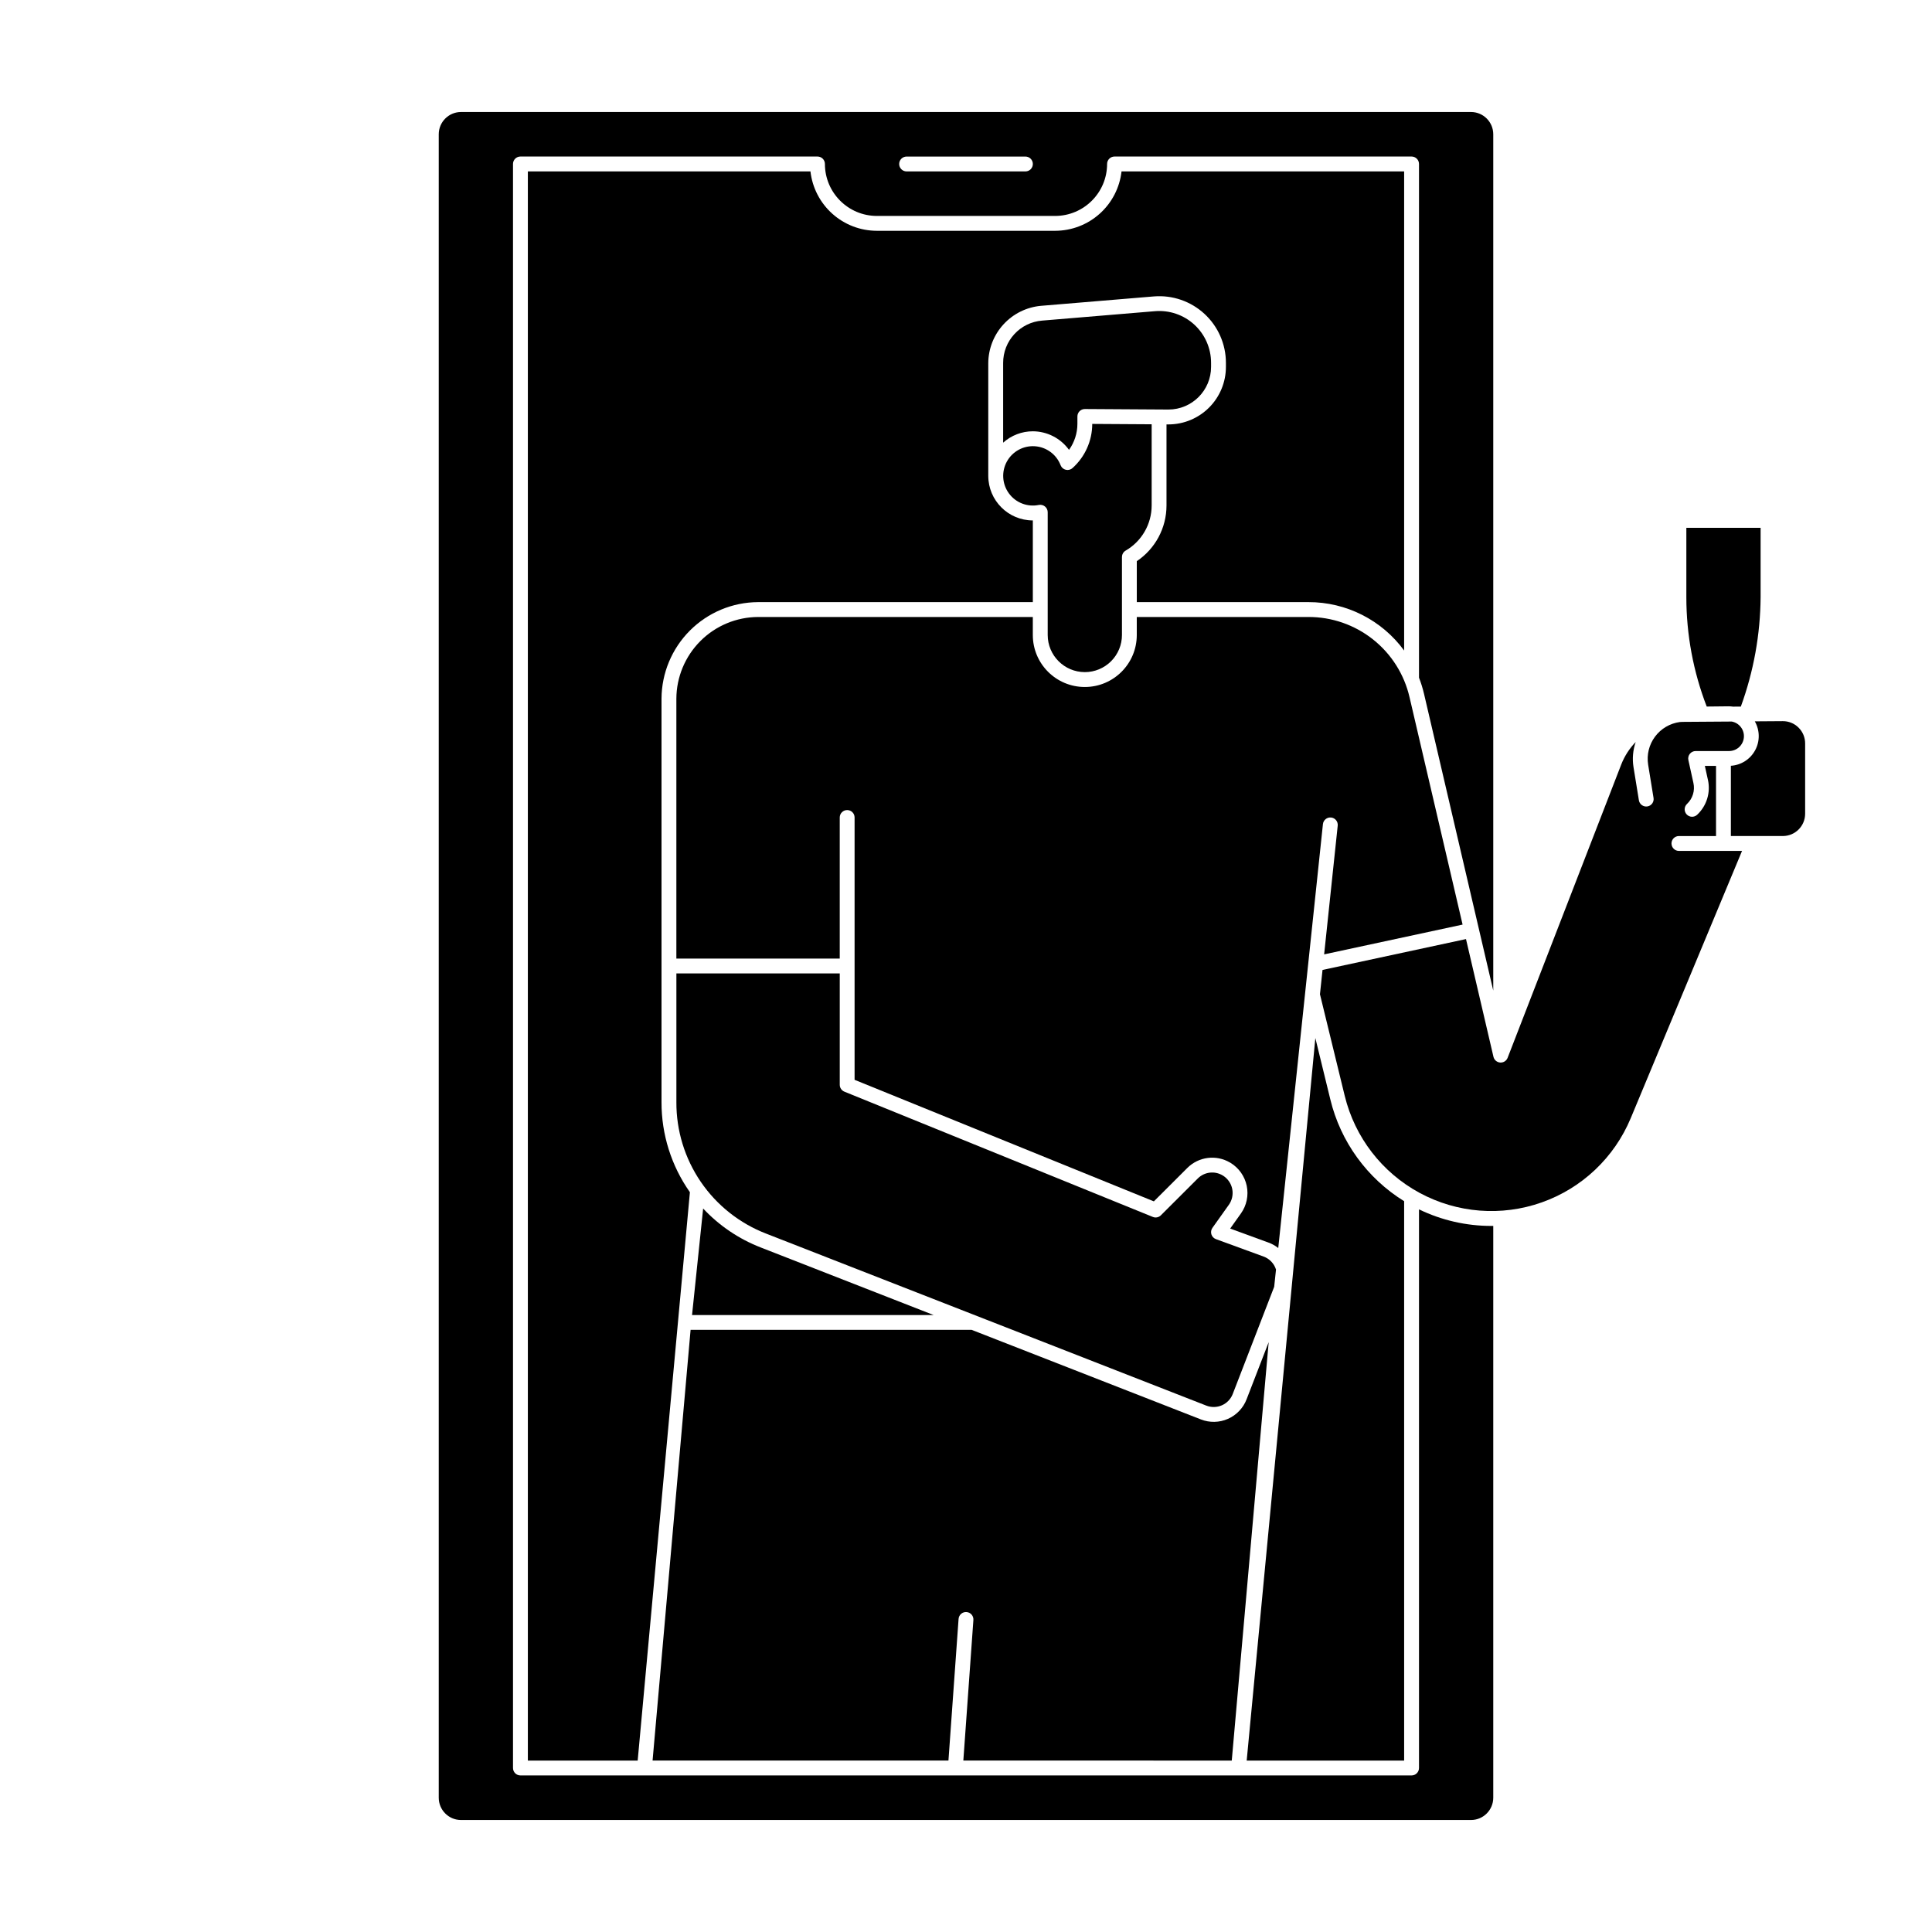
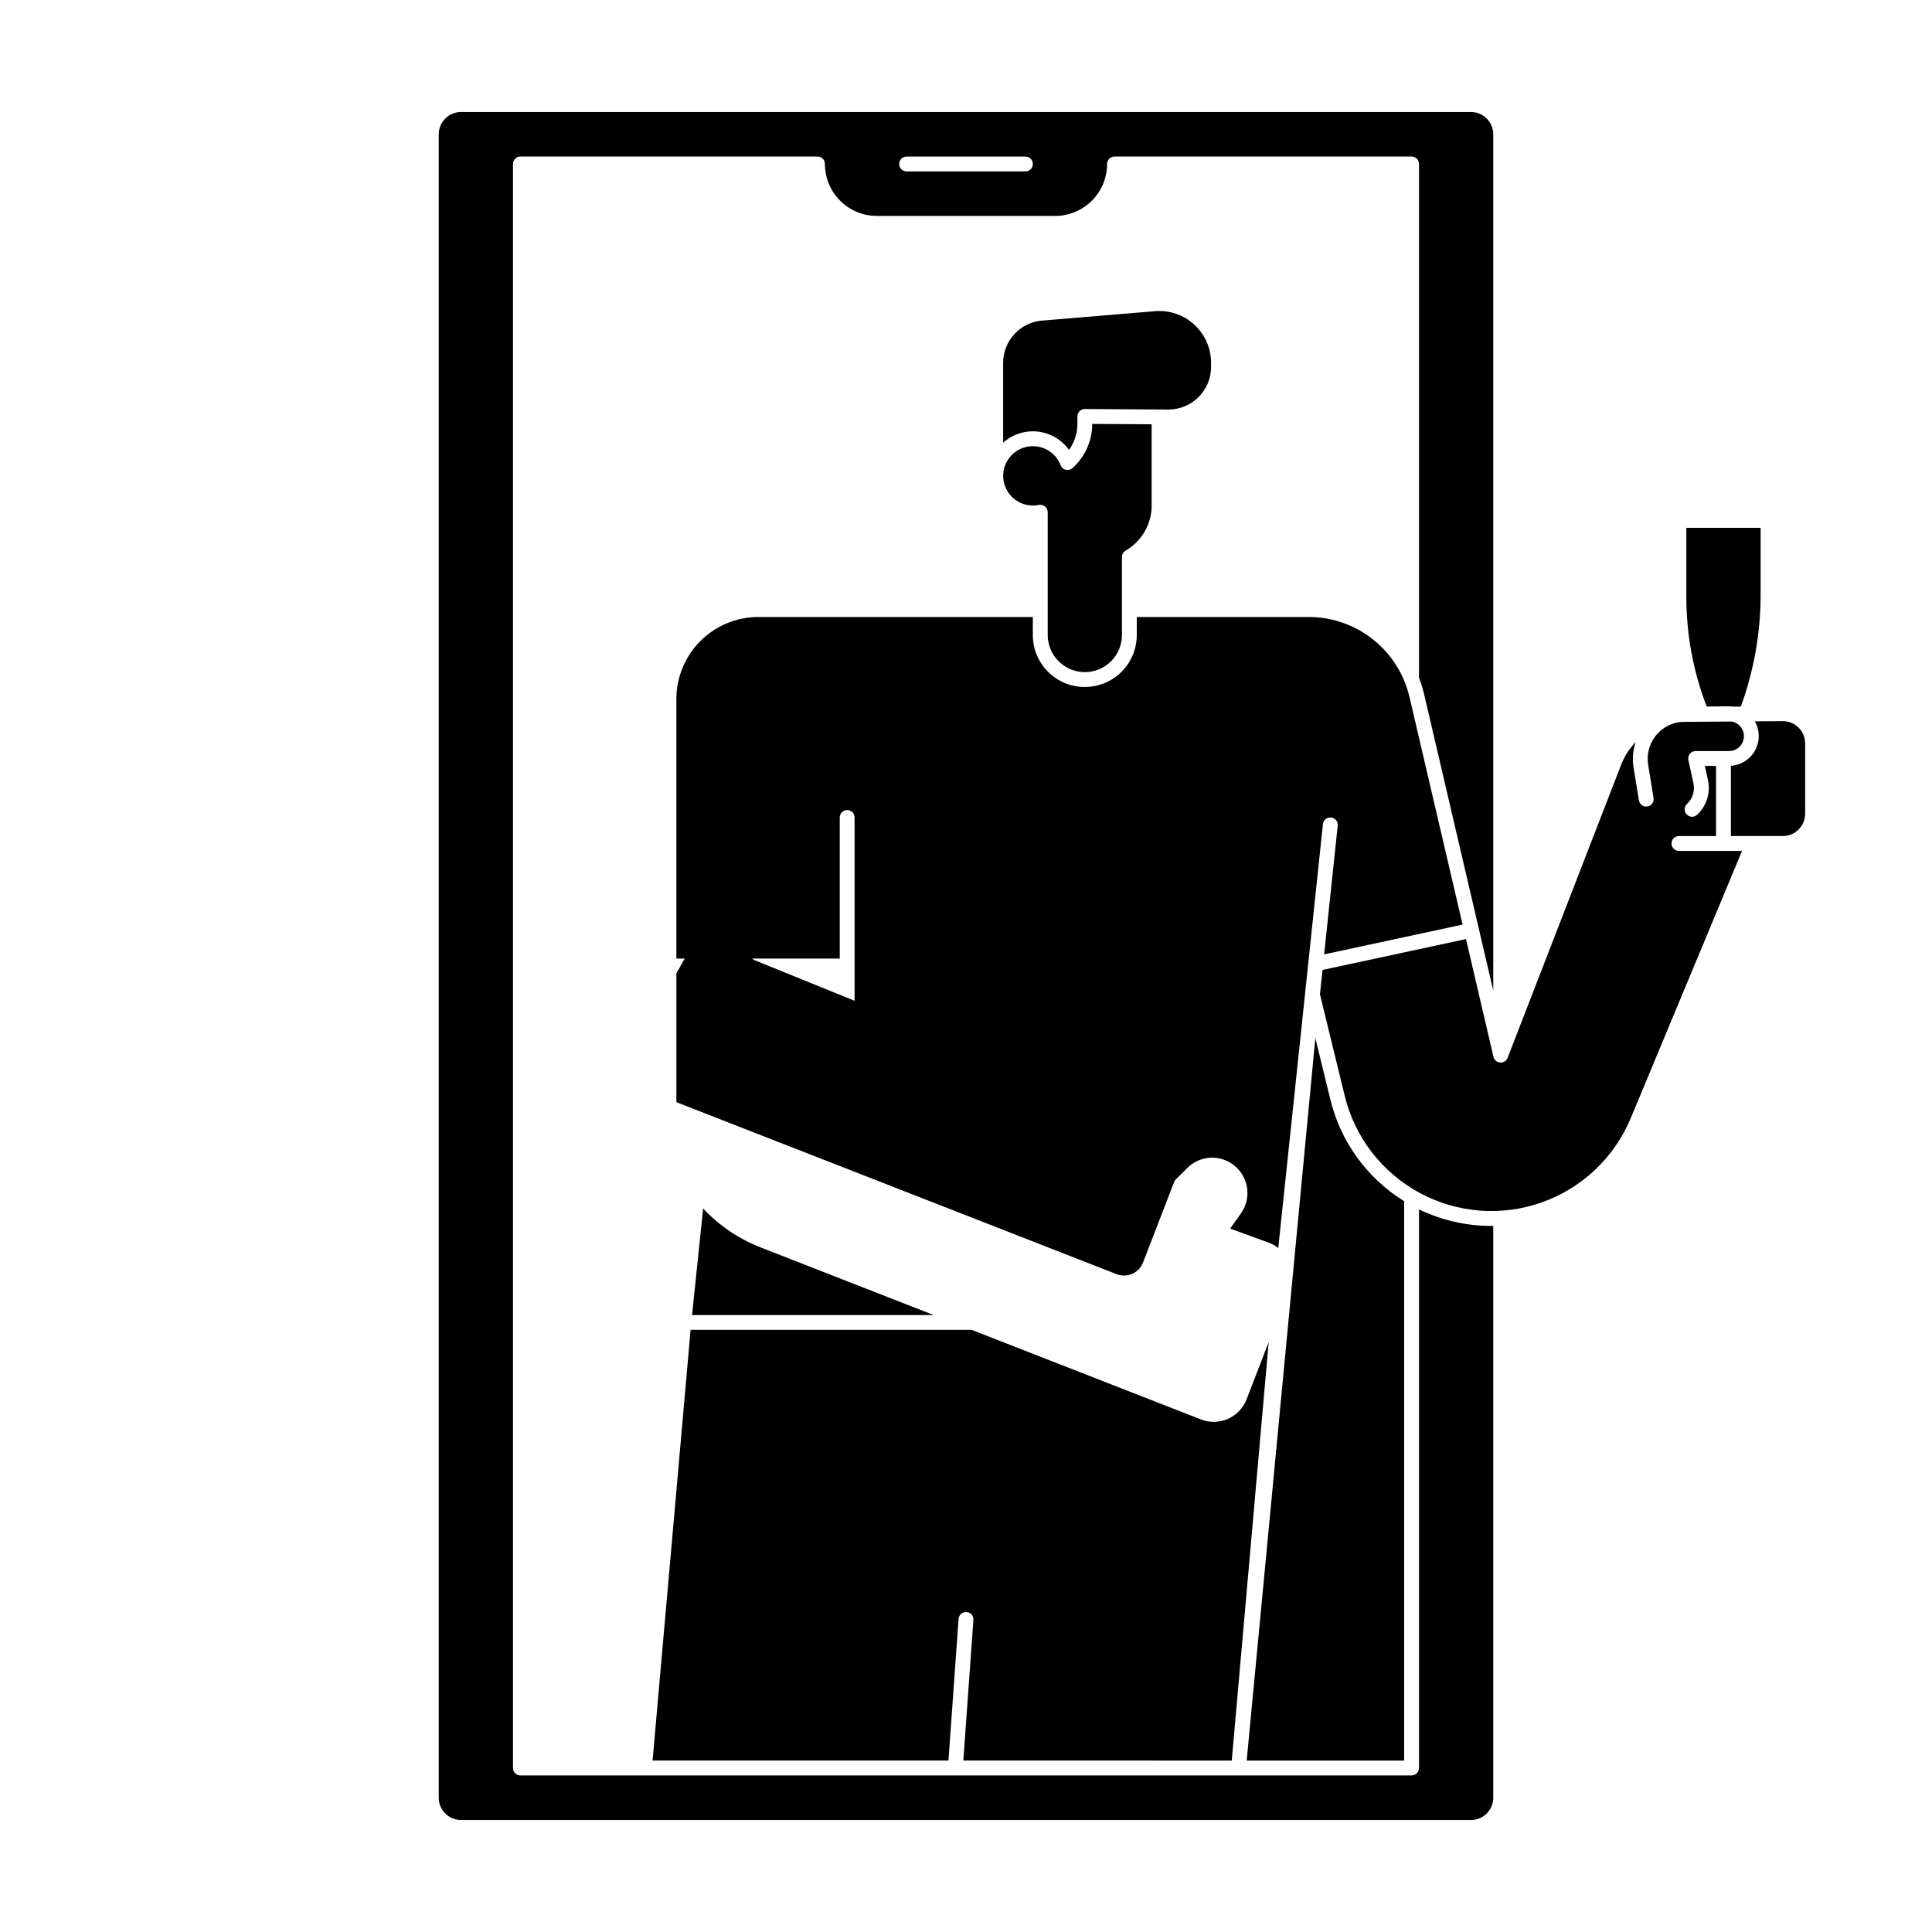
<svg xmlns="http://www.w3.org/2000/svg" fill="#000000" width="800px" height="800px" version="1.1" viewBox="144 144 512 512">
  <g>
    <path d="m494.91 396.92 36.691-7.894-14.055-60.234c-1.398-6.066-4.812-11.477-9.691-15.344-4.875-3.867-10.922-5.965-17.145-5.941h-45.453v4.781c0 7.609-6.168 13.773-13.773 13.773-7.609 0-13.777-6.164-13.777-13.773v-4.781h-72.816c-5.734 0.027-11.223 2.316-15.277 6.371-4.051 4.055-6.344 9.543-6.371 15.273v68.879h43.297v-37.391c0-1.086 0.879-1.965 1.969-1.965 1.086 0 1.965 0.879 1.965 1.965v69.523l79.312 32.211 8.855-8.84c3.004-3.008 7.66-3.606 11.324-1.445 0.043 0.023 0.09 0.047 0.133 0.074 2.219 1.352 3.773 3.562 4.301 6.106 0.523 2.543-0.031 5.188-1.535 7.305l-2.856 4.012 10.199 3.727h0.004c0.918 0.34 1.773 0.82 2.539 1.426l11.84-112.34c0.117-1.078 1.086-1.863 2.164-1.75 1.082 0.113 1.867 1.082 1.754 2.164z" />
    <path d="m470.43 610.57 9.785-110.89-5.856 15.145c-0.891 2.32-2.672 4.188-4.945 5.188-2.273 1.004-4.856 1.055-7.168 0.148l-60.754-23.738h-74.48l-10.074 114.14h78.41l2.684-37.531c0.078-1.086 1.02-1.902 2.106-1.824 1.082 0.078 1.898 1.02 1.82 2.106l-2.664 37.25z" />
    <path d="m520.05 464.49v148.05c0 0.523-0.207 1.023-0.578 1.391-0.367 0.371-0.867 0.578-1.391 0.578h-236.16c-1.086 0-1.969-0.883-1.969-1.969v-425.09c0-1.086 0.883-1.969 1.969-1.969h78.719c0.523 0 1.023 0.207 1.395 0.578 0.367 0.367 0.574 0.871 0.574 1.391 0.008 7.606 6.172 13.77 13.777 13.777h47.23c7.606-0.008 13.77-6.172 13.777-13.777 0-1.086 0.883-1.969 1.969-1.969h78.719c0.523 0 1.023 0.207 1.391 0.578 0.371 0.367 0.578 0.871 0.578 1.391v136.14c0.547 1.402 0.992 2.84 1.336 4.305l18.344 78.621v-226.93c-0.004-3.258-2.644-5.902-5.902-5.902h-267.65c-3.262 0-5.902 2.644-5.906 5.902v440.83c0.004 3.262 2.644 5.902 5.906 5.906h267.65c3.258-0.004 5.898-2.644 5.902-5.906v-151.54c-0.164 0-0.328 0.008-0.492 0.008-6.644 0.008-13.207-1.496-19.188-4.391zm-135.79-279h31.488c1.086 0 1.969 0.883 1.969 1.969s-0.883 1.969-1.969 1.969h-31.488c-1.086 0-1.969-0.883-1.969-1.969s0.883-1.969 1.969-1.969z" />
    <path d="m427.3 263.22c1.441-2.008 2.219-4.418 2.223-6.887v-1.969c0-1.09 0.879-1.969 1.969-1.969h0.012l22.07 0.137h0.078c6.238-0.004 11.297-5.066 11.293-11.305v-1.082c0.004-3.84-1.605-7.5-4.426-10.102-2.824-2.598-6.606-3.894-10.43-3.578l-29.863 2.492h-0.004c-5.887 0.453-10.422 5.379-10.379 11.285v21.07c2.16-1.941 4.965-3.016 7.871-3.016 3.797 0.016 7.359 1.844 9.586 4.922z" />
    <path d="m602.11 331.18c0.391 0 0.781 0.031 1.172 0.086l2.059-0.016c3.394-9.305 5.168-19.125 5.238-29.031v-18.336h-19.68v18.383-0.004c0 9.91 1.832 19.738 5.398 28.98z" />
    <path d="m431.49 322.12c2.609 0 5.109-1.039 6.957-2.883 1.844-1.844 2.883-4.348 2.883-6.957v-20.664h0.008c-0.004-0.703 0.367-1.352 0.977-1.703 4.254-2.469 6.879-7.016 6.887-11.938v-21.535l-15.742-0.098h-0.004c-0.004 4.469-1.91 8.727-5.238 11.707-0.484 0.434-1.145 0.598-1.773 0.445-0.629-0.148-1.145-0.602-1.375-1.207-1.098-2.859-3.758-4.82-6.812-5.027-3.059-0.207-5.957 1.379-7.43 4.062-1.473 2.688-1.254 5.984 0.562 8.453 1.816 2.465 4.898 3.652 7.902 3.043 0.578-0.117 1.18 0.031 1.637 0.402 0.457 0.375 0.723 0.934 0.723 1.527v32.531c0.008 5.43 4.406 9.832 9.84 9.84z" />
    <path d="m586.96 367.53c0-1.086 0.879-1.969 1.965-1.969h9.84v-18.59h-2.961l0.809 3.684h0.004c0.754 3.371-0.324 6.887-2.84 9.254-0.785 0.75-2.031 0.719-2.781-0.07-0.75-0.789-0.719-2.035 0.07-2.781 1.512-1.422 2.16-3.531 1.707-5.555l-1.336-6.074v-0.004c-0.129-0.582 0.016-1.188 0.387-1.652 0.375-0.465 0.938-0.738 1.535-0.738h8.832c2.043 0.012 3.754-1.535 3.949-3.57 0.195-2.031-1.195-3.875-3.203-4.25l-12.914 0.09c-0.273 0-0.543 0.023-0.816 0.035-2.641 0.348-5.023 1.746-6.613 3.883-1.59 2.133-2.242 4.82-1.816 7.449l1.418 8.734c0.098 0.52-0.016 1.059-0.32 1.492-0.305 0.434-0.773 0.727-1.297 0.812-0.523 0.086-1.059-0.043-1.484-0.359-0.43-0.316-0.711-0.789-0.781-1.316l-1.418-8.734c-0.359-2.231-0.16-4.516 0.574-6.656-1.664 1.719-2.973 3.75-3.836 5.981l-30.102 77.707c-0.309 0.805-1.109 1.309-1.973 1.25-0.859-0.062-1.582-0.676-1.777-1.516l-7.281-31.203-38.02 8.18-0.68 6.445 6.566 26.93c2.684 10.992 9.891 20.332 19.844 25.707 9.949 5.379 21.711 6.297 32.375 2.519 10.664-3.773 19.23-11.887 23.578-22.328l29.492-70.816h-16.73c-1.086 0-1.965-0.883-1.965-1.969z" />
    <path d="m516.11 462.33c-9.816-6.07-16.848-15.762-19.562-26.98l-3.969-16.258-18.195 191.48h41.727z" />
    <path d="m620.64 336.83c-1.113-1.117-2.629-1.734-4.207-1.719l-7.391 0.051c1.352 2.363 1.391 5.254 0.098 7.648-1.289 2.398-3.723 3.957-6.438 4.129v18.617h13.777c3.258-0.004 5.898-2.644 5.902-5.902v-18.641c0.004-1.57-0.625-3.078-1.742-4.184z" />
-     <path d="m323.25 401.96v34.125c-0.035 7.535 2.223 14.898 6.469 21.121 4.25 6.219 10.285 11.004 17.312 13.715l116.65 45.578c1.34 0.523 2.832 0.492 4.148-0.086s2.348-1.656 2.863-2.996l7.613-19.699 0.012-0.031 3.356-8.676 0.484-4.574h-0.004c-0.504-1.594-1.719-2.863-3.289-3.438l-12.625-4.613c-0.578-0.211-1.023-0.68-1.207-1.266-0.18-0.586-0.078-1.227 0.277-1.727l4.348-6.109h0.004c0.855-1.211 1.18-2.719 0.898-4.176-0.285-1.457-1.156-2.731-2.406-3.531-0.035-0.02-0.07-0.039-0.105-0.059-2.121-1.297-4.859-0.973-6.621 0.789l-9.781 9.762c-0.559 0.559-1.398 0.73-2.133 0.43l-81.742-33.199h0.004c-0.742-0.301-1.23-1.02-1.23-1.816v-29.523z" />
+     <path d="m323.25 401.96v34.125l116.65 45.578c1.34 0.523 2.832 0.492 4.148-0.086s2.348-1.656 2.863-2.996l7.613-19.699 0.012-0.031 3.356-8.676 0.484-4.574h-0.004c-0.504-1.594-1.719-2.863-3.289-3.438l-12.625-4.613c-0.578-0.211-1.023-0.68-1.207-1.266-0.18-0.586-0.078-1.227 0.277-1.727l4.348-6.109h0.004c0.855-1.211 1.18-2.719 0.898-4.176-0.285-1.457-1.156-2.731-2.406-3.531-0.035-0.02-0.07-0.039-0.105-0.059-2.121-1.297-4.859-0.973-6.621 0.789l-9.781 9.762c-0.559 0.559-1.398 0.73-2.133 0.43l-81.742-33.199h0.004c-0.742-0.301-1.23-1.02-1.23-1.816v-29.523z" />
    <path d="m330.34 464.27-2.941 28.227h64.023l-45.828-17.91h0.004c-5.797-2.25-11.012-5.777-15.258-10.316z" />
-     <path d="m516.11 316.4v-126.98h-74.891c-0.488 4.328-2.555 8.324-5.801 11.227-3.246 2.906-7.449 4.512-11.805 4.516h-47.23c-4.356-0.004-8.559-1.609-11.805-4.516-3.246-2.902-5.309-6.898-5.801-11.227h-74.891v421.15h29.105l13.84-150.62c-4.918-6.981-7.547-15.316-7.523-23.859v-106.94c0.035-6.773 2.738-13.258 7.527-18.051 4.789-4.789 11.273-7.496 18.047-7.531h72.828v-21.648c-6.519-0.008-11.801-5.289-11.809-11.809v-29.863c0.02-3.82 1.465-7.496 4.051-10.309s6.133-4.559 9.938-4.894l29.863-2.488c4.922-0.41 9.789 1.258 13.422 4.602 3.633 3.34 5.703 8.055 5.703 12.992v1.082c0 4.039-1.602 7.914-4.457 10.773s-6.731 4.465-10.773 4.469h-0.516v21.508c-0.008 5.914-2.957 11.438-7.871 14.73v10.855h45.453c10.031-0.031 19.469 4.738 25.395 12.832z" />
  </g>
</svg>